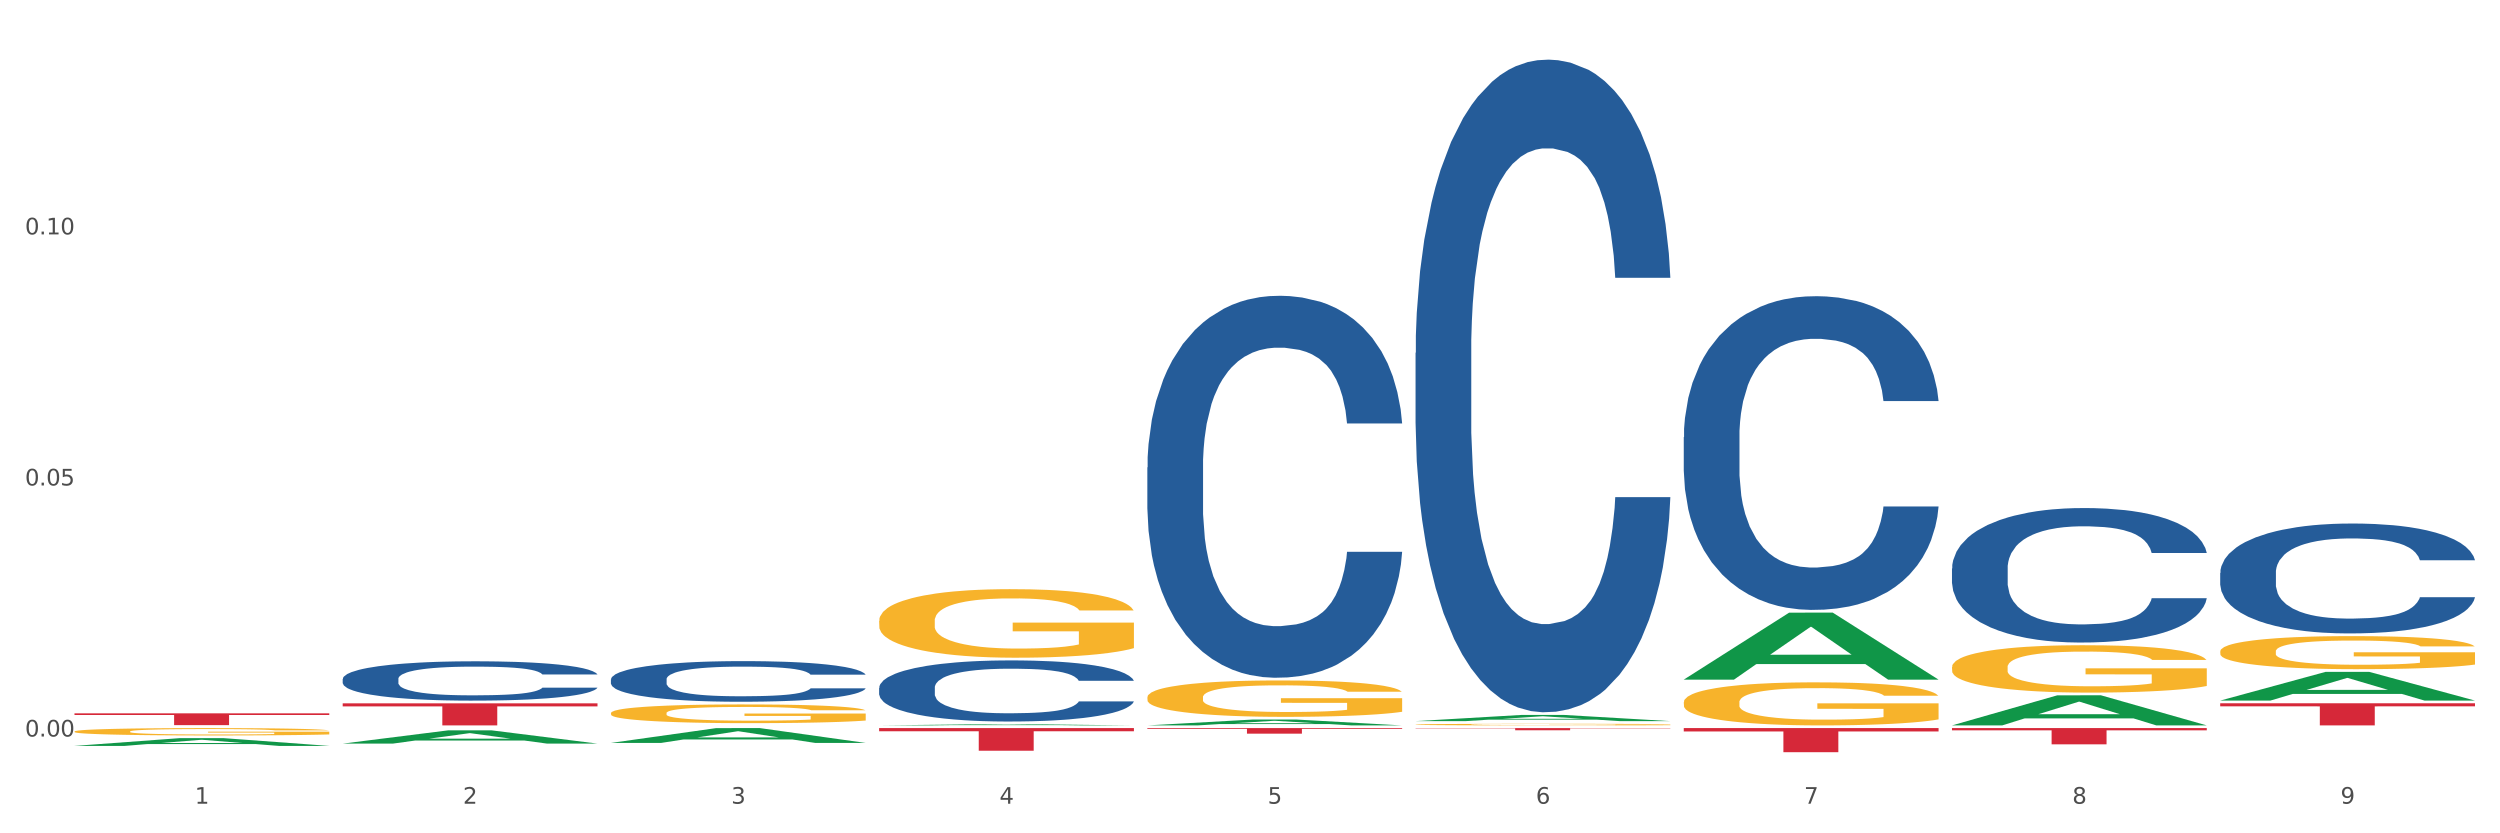
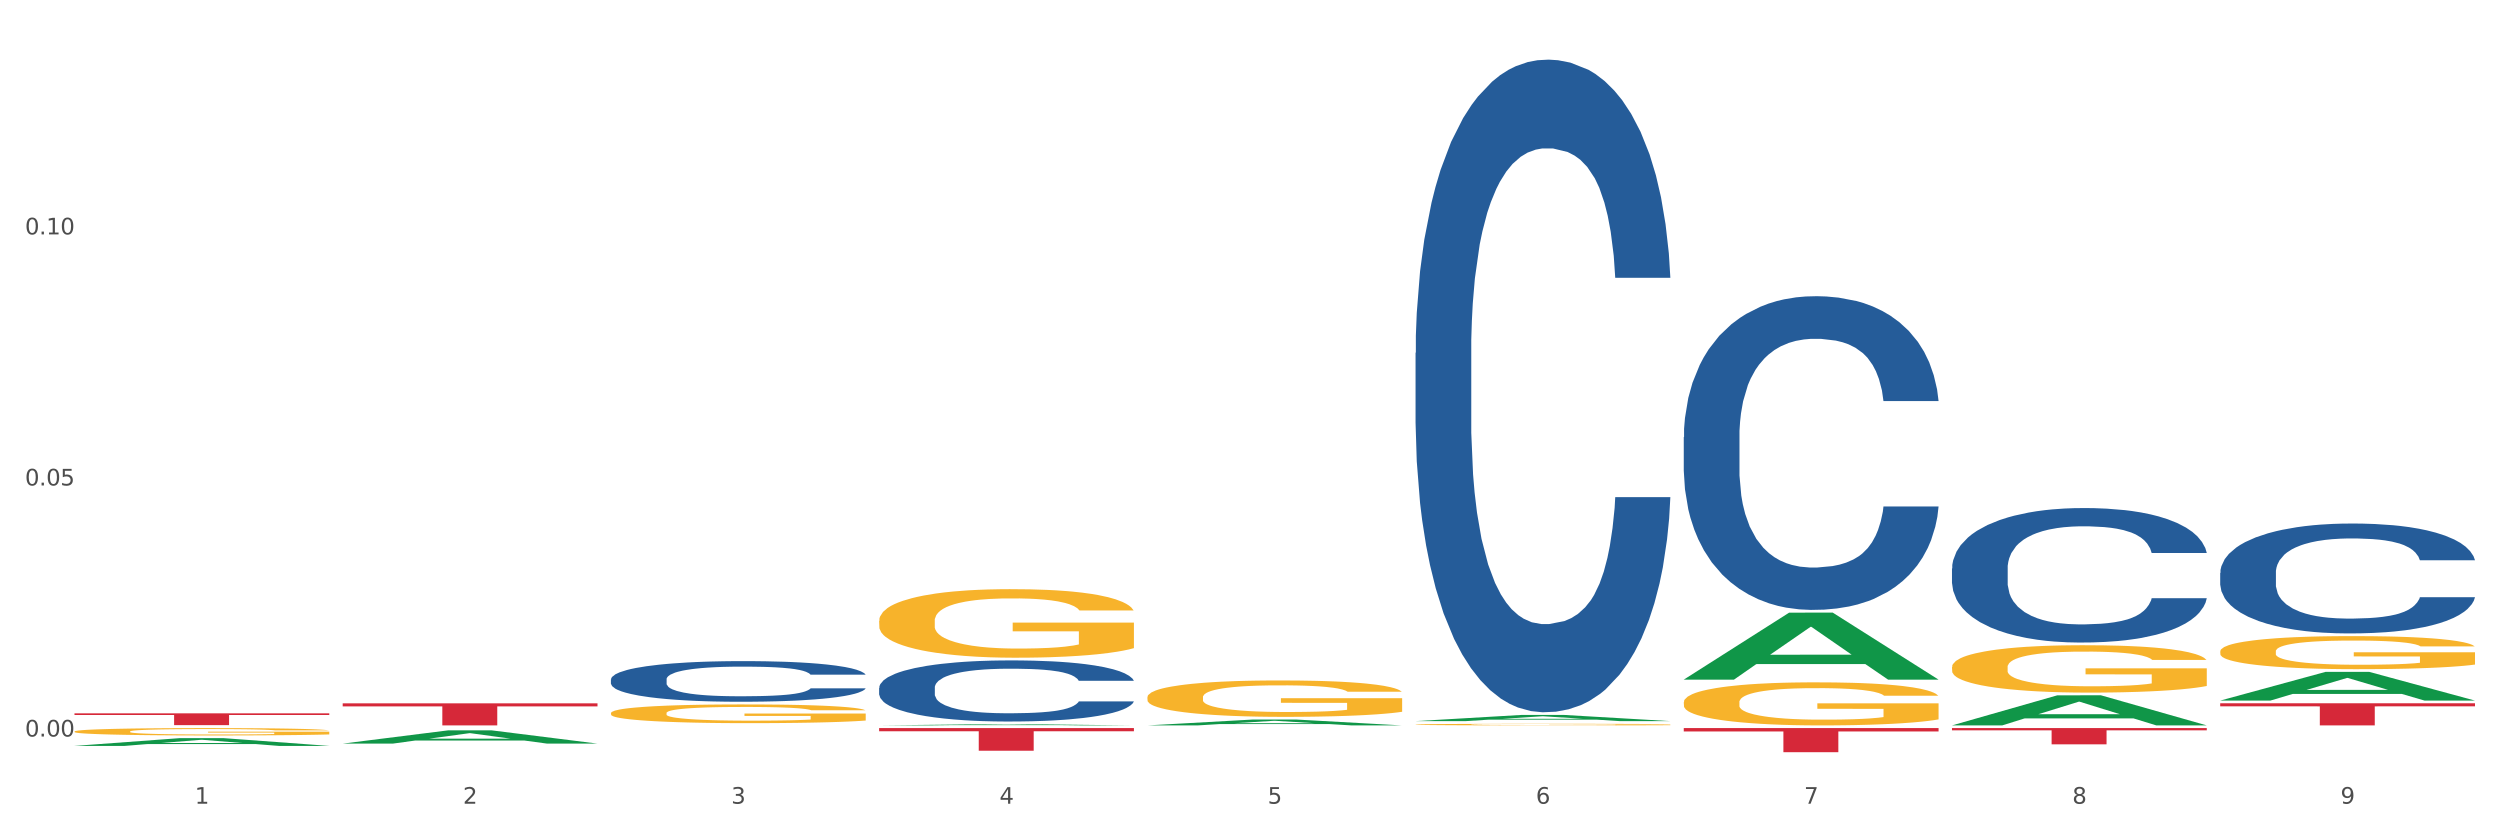
<svg xmlns="http://www.w3.org/2000/svg" xmlns:xlink="http://www.w3.org/1999/xlink" width="1080pt" height="360pt" viewBox="0 0 1080 360" version="1.1">
  <rect x="0" y="0" width="1080" height="360" fill="#333333" stroke="none" />
  <defs>
    <style type="text/css">*{stroke-linejoin: round; stroke-linecap: butt}</style>
  </defs>
  <g id="figure_1">
    <g id="patch_1">
      <path d="M 0 360  L 1080 360  L 1080 0  L 0 0  z " style="fill: #ffffff; stroke: #ffffff; stroke-linejoin: miter" />
    </g>
    <g id="axes_1">
      <g id="matplotlib.axis_1">
        <g id="xtick_1">
          <g id="text_1">
            <g style="fill: #4d4d4d" transform="translate(84.159 347.204) scale(0.096 -0.096)">
              <defs>
                <path id="DejaVuSans-31" d="M 794 531  L 1825 531  L 1825 4091  L 703 3866  L 703 4441  L 1819 4666  L 2450 4666  L 2450 531  L 3481 531  L 3481 0  L 794 0  L 794 531  z " transform="scale(0.016)" />
              </defs>
              <use xlink:href="#DejaVuSans-31" />
            </g>
          </g>
        </g>
        <g id="xtick_2">
          <g id="text_2">
            <g style="fill: #4d4d4d" transform="translate(200.027 347.204) scale(0.096 -0.096)">
              <defs>
                <path id="DejaVuSans-32" d="M 1228 531  L 3431 531  L 3431 0  L 469 0  L 469 531  Q 828 903 1448 1529  Q 2069 2156 2228 2338  Q 2531 2678 2651 2914  Q 2772 3150 2772 3378  Q 2772 3750 2511 3984  Q 2250 4219 1831 4219  Q 1534 4219 1204 4116  Q 875 4013 500 3803  L 500 4441  Q 881 4594 1212 4672  Q 1544 4750 1819 4750  Q 2544 4750 2975 4387  Q 3406 4025 3406 3419  Q 3406 3131 3298 2873  Q 3191 2616 2906 2266  Q 2828 2175 2409 1742  Q 1991 1309 1228 531  z " transform="scale(0.016)" />
              </defs>
              <use xlink:href="#DejaVuSans-32" />
            </g>
          </g>
        </g>
        <g id="xtick_3">
          <g id="text_3">
            <g style="fill: #4d4d4d" transform="translate(315.896 347.204) scale(0.096 -0.096)">
              <defs>
                <path id="DejaVuSans-33" d="M 2597 2516  Q 3050 2419 3304 2112  Q 3559 1806 3559 1356  Q 3559 666 3084 287  Q 2609 -91 1734 -91  Q 1441 -91 1130 -33  Q 819 25 488 141  L 488 750  Q 750 597 1062 519  Q 1375 441 1716 441  Q 2309 441 2620 675  Q 2931 909 2931 1356  Q 2931 1769 2642 2001  Q 2353 2234 1838 2234  L 1294 2234  L 1294 2753  L 1863 2753  Q 2328 2753 2575 2939  Q 2822 3125 2822 3475  Q 2822 3834 2567 4026  Q 2313 4219 1838 4219  Q 1578 4219 1281 4162  Q 984 4106 628 3988  L 628 4550  Q 988 4650 1302 4700  Q 1616 4750 1894 4750  Q 2613 4750 3031 4423  Q 3450 4097 3450 3541  Q 3450 3153 3228 2886  Q 3006 2619 2597 2516  z " transform="scale(0.016)" />
              </defs>
              <use xlink:href="#DejaVuSans-33" />
            </g>
          </g>
        </g>
        <g id="xtick_4">
          <g id="text_4">
            <g style="fill: #4d4d4d" transform="translate(431.765 347.204) scale(0.096 -0.096)">
              <defs>
                <path id="DejaVuSans-34" d="M 2419 4116  L 825 1625  L 2419 1625  L 2419 4116  z M 2253 4666  L 3047 4666  L 3047 1625  L 3713 1625  L 3713 1100  L 3047 1100  L 3047 0  L 2419 0  L 2419 1100  L 313 1100  L 313 1709  L 2253 4666  z " transform="scale(0.016)" />
              </defs>
              <use xlink:href="#DejaVuSans-34" />
            </g>
          </g>
        </g>
        <g id="xtick_5">
          <g id="text_5">
            <g style="fill: #4d4d4d" transform="translate(547.634 347.204) scale(0.096 -0.096)">
              <defs>
                <path id="DejaVuSans-35" d="M 691 4666  L 3169 4666  L 3169 4134  L 1269 4134  L 1269 2991  Q 1406 3038 1543 3061  Q 1681 3084 1819 3084  Q 2600 3084 3056 2656  Q 3513 2228 3513 1497  Q 3513 744 3044 326  Q 2575 -91 1722 -91  Q 1428 -91 1123 -41  Q 819 9 494 109  L 494 744  Q 775 591 1075 516  Q 1375 441 1709 441  Q 2250 441 2565 725  Q 2881 1009 2881 1497  Q 2881 1984 2565 2268  Q 2250 2553 1709 2553  Q 1456 2553 1204 2497  Q 953 2441 691 2322  L 691 4666  z " transform="scale(0.016)" />
              </defs>
              <use xlink:href="#DejaVuSans-35" />
            </g>
          </g>
        </g>
        <g id="xtick_6">
          <g id="text_6">
            <g style="fill: #4d4d4d" transform="translate(663.502 347.204) scale(0.096 -0.096)">
              <defs>
                <path id="DejaVuSans-36" d="M 2113 2584  Q 1688 2584 1439 2293  Q 1191 2003 1191 1497  Q 1191 994 1439 701  Q 1688 409 2113 409  Q 2538 409 2786 701  Q 3034 994 3034 1497  Q 3034 2003 2786 2293  Q 2538 2584 2113 2584  z M 3366 4563  L 3366 3988  Q 3128 4100 2886 4159  Q 2644 4219 2406 4219  Q 1781 4219 1451 3797  Q 1122 3375 1075 2522  Q 1259 2794 1537 2939  Q 1816 3084 2150 3084  Q 2853 3084 3261 2657  Q 3669 2231 3669 1497  Q 3669 778 3244 343  Q 2819 -91 2113 -91  Q 1303 -91 875 529  Q 447 1150 447 2328  Q 447 3434 972 4092  Q 1497 4750 2381 4750  Q 2619 4750 2861 4703  Q 3103 4656 3366 4563  z " transform="scale(0.016)" />
              </defs>
              <use xlink:href="#DejaVuSans-36" />
            </g>
          </g>
        </g>
        <g id="xtick_7">
          <g id="text_7">
            <g style="fill: #4d4d4d" transform="translate(779.371 347.204) scale(0.096 -0.096)">
              <defs>
                <path id="DejaVuSans-37" d="M 525 4666  L 3525 4666  L 3525 4397  L 1831 0  L 1172 0  L 2766 4134  L 525 4134  L 525 4666  z " transform="scale(0.016)" />
              </defs>
              <use xlink:href="#DejaVuSans-37" />
            </g>
          </g>
        </g>
        <g id="xtick_8">
          <g id="text_8">
            <g style="fill: #4d4d4d" transform="translate(895.24 347.204) scale(0.096 -0.096)">
              <defs>
                <path id="DejaVuSans-38" d="M 2034 2216  Q 1584 2216 1326 1975  Q 1069 1734 1069 1313  Q 1069 891 1326 650  Q 1584 409 2034 409  Q 2484 409 2743 651  Q 3003 894 3003 1313  Q 3003 1734 2745 1975  Q 2488 2216 2034 2216  z M 1403 2484  Q 997 2584 770 2862  Q 544 3141 544 3541  Q 544 4100 942 4425  Q 1341 4750 2034 4750  Q 2731 4750 3128 4425  Q 3525 4100 3525 3541  Q 3525 3141 3298 2862  Q 3072 2584 2669 2484  Q 3125 2378 3379 2068  Q 3634 1759 3634 1313  Q 3634 634 3220 271  Q 2806 -91 2034 -91  Q 1263 -91 848 271  Q 434 634 434 1313  Q 434 1759 690 2068  Q 947 2378 1403 2484  z M 1172 3481  Q 1172 3119 1398 2916  Q 1625 2713 2034 2713  Q 2441 2713 2670 2916  Q 2900 3119 2900 3481  Q 2900 3844 2670 4047  Q 2441 4250 2034 4250  Q 1625 4250 1398 4047  Q 1172 3844 1172 3481  z " transform="scale(0.016)" />
              </defs>
              <use xlink:href="#DejaVuSans-38" />
            </g>
          </g>
        </g>
        <g id="xtick_9">
          <g id="text_9">
            <g style="fill: #4d4d4d" transform="translate(1011.108 347.204) scale(0.096 -0.096)">
              <defs>
                <path id="DejaVuSans-39" d="M 703 97  L 703 672  Q 941 559 1184 500  Q 1428 441 1663 441  Q 2288 441 2617 861  Q 2947 1281 2994 2138  Q 2813 1869 2534 1725  Q 2256 1581 1919 1581  Q 1219 1581 811 2004  Q 403 2428 403 3163  Q 403 3881 828 4315  Q 1253 4750 1959 4750  Q 2769 4750 3195 4129  Q 3622 3509 3622 2328  Q 3622 1225 3098 567  Q 2575 -91 1691 -91  Q 1453 -91 1209 -44  Q 966 3 703 97  z M 1959 2075  Q 2384 2075 2632 2365  Q 2881 2656 2881 3163  Q 2881 3666 2632 3958  Q 2384 4250 1959 4250  Q 1534 4250 1286 3958  Q 1038 3666 1038 3163  Q 1038 2656 1286 2365  Q 1534 2075 1959 2075  z " transform="scale(0.016)" />
              </defs>
              <use xlink:href="#DejaVuSans-39" />
            </g>
          </g>
        </g>
        <g id="xtick_10" />
        <g id="xtick_11" />
        <g id="xtick_12" />
        <g id="xtick_13" />
        <g id="xtick_14" />
        <g id="xtick_15" />
        <g id="xtick_16" />
        <g id="xtick_17" />
      </g>
      <g id="matplotlib.axis_2">
        <g id="ytick_1">
          <g id="text_10">
            <g style="fill: #4d4d4d" transform="translate(10.8 318.182) scale(0.096 -0.096)">
              <defs>
                <path id="DejaVuSans-30" d="M 2034 4250  Q 1547 4250 1301 3770  Q 1056 3291 1056 2328  Q 1056 1369 1301 889  Q 1547 409 2034 409  Q 2525 409 2770 889  Q 3016 1369 3016 2328  Q 3016 3291 2770 3770  Q 2525 4250 2034 4250  z M 2034 4750  Q 2819 4750 3233 4129  Q 3647 3509 3647 2328  Q 3647 1150 3233 529  Q 2819 -91 2034 -91  Q 1250 -91 836 529  Q 422 1150 422 2328  Q 422 3509 836 4129  Q 1250 4750 2034 4750  z " transform="scale(0.016)" />
                <path id="DejaVuSans-2e" d="M 684 794  L 1344 794  L 1344 0  L 684 0  L 684 794  z " transform="scale(0.016)" />
              </defs>
              <use xlink:href="#DejaVuSans-30" />
              <use xlink:href="#DejaVuSans-2e" transform="translate(63.623 0)" />
              <use xlink:href="#DejaVuSans-30" transform="translate(95.41 0)" />
              <use xlink:href="#DejaVuSans-30" transform="translate(159.033 0)" />
            </g>
          </g>
        </g>
        <g id="ytick_2">
          <g id="text_11">
            <g style="fill: #4d4d4d" transform="translate(10.8 209.724) scale(0.096 -0.096)">
              <use xlink:href="#DejaVuSans-30" />
              <use xlink:href="#DejaVuSans-2e" transform="translate(63.623 0)" />
              <use xlink:href="#DejaVuSans-30" transform="translate(95.41 0)" />
              <use xlink:href="#DejaVuSans-35" transform="translate(159.033 0)" />
            </g>
          </g>
        </g>
        <g id="ytick_3">
          <g id="text_12">
            <g style="fill: #4d4d4d" transform="translate(10.8 101.265) scale(0.096 -0.096)">
              <use xlink:href="#DejaVuSans-30" />
              <use xlink:href="#DejaVuSans-2e" transform="translate(63.623 0)" />
              <use xlink:href="#DejaVuSans-31" transform="translate(95.41 0)" />
              <use xlink:href="#DejaVuSans-30" transform="translate(159.033 0)" />
            </g>
          </g>
        </g>
        <g id="ytick_4" />
        <g id="ytick_5" />
        <g id="ytick_6" />
      </g>
      <g id="PolyCollection_1">
        <path d="M 32.175 322.223  L 32.288 322.22  L 77.68 318.875  L 96.518 318.872  L 142.25 322.229  L 120.462 322.229  L 110.589 321.448  L 63.722 321.448  L 63.382 321.46  L 53.85 322.229  L 32.175 322.229  L 32.175 322.223  L 69.623 320.981  L 104.689 320.978  L 87.326 319.588  L 87.099 319.582  L 86.872 319.591  L 69.51 320.978  L 69.623 320.981  L 32.175 322.223  z " clip-path="url(#pb583161b24)" style="fill: #109648" />
        <path d="M 148.044 321.228  L 148.157 321.223  L 193.549 315.517  L 212.387 315.512  L 258.119 321.239  L 236.331 321.239  L 226.458 319.905  L 179.591 319.905  L 179.251 319.927  L 169.718 321.239  L 148.044 321.239  L 148.044 321.228  L 185.492 319.109  L 220.557 319.104  L 203.195 316.733  L 202.968 316.722  L 202.741 316.738  L 185.379 319.104  L 185.492 319.109  L 148.044 321.228  z " clip-path="url(#pb583161b24)" style="fill: #109648" />
-         <path d="M 263.912 320.933  L 264.026 320.927  L 309.418 314.541  L 328.255 314.535  L 373.988 320.945  L 352.2 320.945  L 342.327 319.452  L 295.46 319.452  L 295.119 319.476  L 285.587 320.945  L 263.912 320.945  L 263.912 320.933  L 301.361 318.561  L 336.426 318.555  L 319.064 315.901  L 318.837 315.889  L 318.61 315.907  L 301.247 318.555  L 301.361 318.561  L 263.912 320.933  z " clip-path="url(#pb583161b24)" style="fill: #109648" />
        <path d="M 379.781 313.379  L 379.895 313.378  L 425.286 312.854  L 444.124 312.854  L 489.856 313.38  L 468.068 313.38  L 458.196 313.257  L 411.328 313.257  L 410.988 313.259  L 401.456 313.38  L 379.781 313.38  L 379.781 313.379  L 417.229 313.184  L 452.295 313.184  L 434.932 312.966  L 434.705 312.965  L 434.478 312.966  L 417.116 313.184  L 417.229 313.184  L 379.781 313.379  z " clip-path="url(#pb583161b24)" style="fill: #109648" />
        <path d="M 495.65 313.375  L 495.763 313.373  L 541.155 310.842  L 559.993 310.839  L 605.725 313.38  L 583.937 313.38  L 574.064 312.788  L 527.197 312.788  L 526.857 312.798  L 517.324 313.38  L 495.65 313.38  L 495.65 313.375  L 533.098 312.435  L 568.163 312.433  L 550.801 311.381  L 550.574 311.376  L 550.347 311.383  L 532.985 312.433  L 533.098 312.435  L 495.65 313.375  z " clip-path="url(#pb583161b24)" style="fill: #109648" />
        <path d="M 843.256 313.355  L 843.369 313.343  L 888.761 300.376  L 907.599 300.363  L 953.331 313.38  L 931.543 313.38  L 921.67 310.349  L 874.803 310.349  L 874.463 310.398  L 864.931 313.38  L 843.256 313.38  L 843.256 313.355  L 880.704 308.54  L 915.77 308.528  L 898.407 303.138  L 898.18 303.113  L 897.953 303.15  L 880.591 308.528  L 880.704 308.54  L 843.256 313.355  z " clip-path="url(#pb583161b24)" style="fill: #109648" />
        <path d="M 727.387 293.559  L 727.501 293.532  L 772.893 264.668  L 791.73 264.64  L 837.463 293.614  L 815.674 293.614  L 805.802 286.867  L 758.935 286.867  L 758.594 286.976  L 749.062 293.614  L 727.387 293.614  L 727.387 293.559  L 764.836 282.84  L 799.901 282.813  L 782.538 270.816  L 782.311 270.761  L 782.084 270.843  L 764.722 282.813  L 764.836 282.84  L 727.387 293.559  z " clip-path="url(#pb583161b24)" style="fill: #109648" />
        <path d="M 959.125 303.813  L 1069.2 303.813  L 1069.2 305.142  L 1025.9 305.151  L 1025.9 313.38  L 1002.164 313.38  L 1002.164 305.151  L 959.125 305.142  L 959.125 303.821  L 959.125 303.813  z " clip-path="url(#pb583161b24)" style="fill: #d62839" />
-         <path d="M 611.519 314.535  L 721.594 314.535  L 721.594 314.666  L 678.294 314.667  L 678.294 315.477  L 654.557 315.477  L 654.557 314.667  L 611.519 314.666  L 611.519 314.536  L 611.519 314.535  z " clip-path="url(#pb583161b24)" style="fill: #d62839" />
        <path d="M 727.387 314.535  L 837.463 314.535  L 837.463 315.982  L 794.163 315.992  L 794.163 324.95  L 770.426 324.95  L 770.426 315.992  L 727.387 315.982  L 727.387 314.545  L 727.387 314.535  z " clip-path="url(#pb583161b24)" style="fill: #d62839" />
        <path d="M 843.256 314.535  L 953.331 314.535  L 953.331 315.51  L 910.032 315.517  L 910.032 321.554  L 886.295 321.554  L 886.295 315.517  L 843.256 315.51  L 843.256 314.541  L 843.256 314.535  z " clip-path="url(#pb583161b24)" style="fill: #d62839" />
-         <path d="M 495.65 314.535  L 605.725 314.535  L 605.725 314.872  L 562.425 314.874  L 562.425 316.958  L 538.689 316.958  L 538.689 314.874  L 495.65 314.872  L 495.65 314.537  L 495.65 314.535  z " clip-path="url(#pb583161b24)" style="fill: #d62839" />
        <path d="M 959.125 302.634  L 959.238 302.622  L 1004.63 290.251  L 1023.468 290.239  L 1069.2 302.657  L 1047.412 302.657  L 1037.539 299.766  L 990.672 299.766  L 990.332 299.812  L 980.799 302.657  L 959.125 302.657  L 959.125 302.634  L 996.573 298.04  L 1031.638 298.028  L 1014.276 292.886  L 1014.049 292.863  L 1013.822 292.898  L 996.46 298.028  L 996.573 298.04  L 959.125 302.634  z " clip-path="url(#pb583161b24)" style="fill: #109648" />
        <path d="M 611.519 311.522  L 611.632 311.52  L 657.024 308.865  L 675.862 308.863  L 721.594 311.527  L 699.806 311.527  L 689.933 310.907  L 643.066 310.907  L 642.725 310.917  L 633.193 311.527  L 611.519 311.527  L 611.519 311.522  L 648.967 310.536  L 684.032 310.534  L 666.67 309.43  L 666.443 309.425  L 666.216 309.433  L 648.853 310.534  L 648.967 310.536  L 611.519 311.522  z " clip-path="url(#pb583161b24)" style="fill: #109648" />
        <path d="M 379.781 314.535  L 489.856 314.535  L 489.856 315.893  L 446.557 315.902  L 446.557 324.307  L 422.82 324.307  L 422.82 315.902  L 379.781 315.893  L 379.781 314.544  L 379.781 314.535  z " clip-path="url(#pb583161b24)" style="fill: #d62839" />
        <path d="M 148.044 303.831  L 258.119 303.831  L 258.119 305.158  L 214.819 305.167  L 214.819 313.38  L 191.083 313.38  L 191.083 305.167  L 148.044 305.158  L 148.044 303.84  L 148.044 303.831  z " clip-path="url(#pb583161b24)" style="fill: #d62839" />
        <path d="M 32.175 308.159  L 142.25 308.159  L 142.25 308.866  L 98.951 308.871  L 98.951 313.252  L 75.214 313.252  L 75.214 308.871  L 32.175 308.866  L 32.175 308.164  L 32.175 308.159  z " clip-path="url(#pb583161b24)" style="fill: #d62839" />
        <path d="M 379.781 268.205  L 379.911 268.178  L 379.911 267.204  L 380.171 266.366  L 381.471 264.337  L 383.42 262.66  L 384.85 261.767  L 386.279 261.037  L 387.969 260.306  L 390.048 259.549  L 393.817 258.44  L 396.156 257.872  L 399.015 257.277  L 404.213 256.411  L 407.982 255.924  L 411.881 255.519  L 418.249 255.032  L 422.408 254.815  L 426.826 254.653  L 432.155 254.545  L 436.183 254.518  L 445.021 254.599  L 452.558 254.843  L 456.197 255.032  L 460.876 255.356  L 463.345 255.573  L 467.374 256.006  L 471.532 256.574  L 474.391 257.061  L 478.68 257.98  L 481.929 258.9  L 484.918 260.036  L 486.477 260.82  L 487.647 261.551  L 488.687 262.389  L 489.726 263.715  L 466.334 263.715  L 465.424 262.768  L 463.995 261.875  L 461.915 261.01  L 460.096 260.469  L 456.977 259.793  L 454.118 259.36  L 451.129 259.035  L 447.49 258.765  L 444.631 258.629  L 440.602 258.521  L 432.674 258.548  L 427.346 258.765  L 423.707 259.035  L 421.368 259.279  L 419.289 259.549  L 416.949 259.928  L 414.22 260.496  L 412.271 261.01  L 410.322 261.659  L 408.762 262.308  L 407.332 263.065  L 406.163 263.877  L 405.253 264.716  L 404.473 265.743  L 403.824 267.447  L 403.824 271.153  L 404.083 271.992  L 404.733 273.101  L 405.513 273.939  L 406.813 274.94  L 407.982 275.616  L 410.192 276.59  L 412.661 277.402  L 414.61 277.916  L 416.56 278.348  L 419.938 278.943  L 423.707 279.43  L 426.956 279.728  L 431.375 279.998  L 434.364 280.107  L 436.963 280.161  L 443.331 280.161  L 447.88 280.08  L 452.948 279.89  L 456.847 279.647  L 460.096 279.349  L 463.735 278.862  L 466.074 278.402  L 466.074 272.749  L 437.483 272.722  L 437.483 268.962  L 489.856 268.962  L 489.856 279.998  L 487.647 280.566  L 485.178 281.08  L 482.579 281.54  L 478.68 282.108  L 474.001 282.649  L 469.843 283.028  L 465.424 283.352  L 460.226 283.65  L 453.468 283.921  L 449.309 284.029  L 444.111 284.11  L 438.003 284.137  L 432.674 284.083  L 427.476 283.948  L 422.018 283.704  L 416.69 283.352  L 412.661 283.001  L 408.632 282.568  L 404.343 282  L 400.964 281.459  L 398.365 280.972  L 395.506 280.35  L 392.387 279.539  L 390.048 278.808  L 387.969 278.051  L 385.759 277.077  L 384.2 276.239  L 382.64 275.184  L 381.731 274.399  L 380.691 273.182  L 379.911 271.478  L 379.781 268.205  z " clip-path="url(#pb583161b24)" style="fill: #f7b32b" />
        <path d="M 495.65 301.221  L 495.78 301.207  L 495.78 300.689  L 496.04 300.244  L 497.339 299.166  L 499.289 298.275  L 500.718 297.801  L 502.148 297.413  L 503.837 297.025  L 505.917 296.623  L 509.685 296.034  L 512.025 295.732  L 514.884 295.416  L 520.082 294.956  L 523.851 294.698  L 527.75 294.482  L 534.118 294.223  L 538.276 294.108  L 542.695 294.022  L 548.023 293.965  L 552.052 293.95  L 560.889 293.993  L 568.427 294.123  L 572.066 294.223  L 576.744 294.396  L 579.214 294.511  L 583.242 294.741  L 587.401 295.042  L 590.26 295.301  L 594.549 295.79  L 597.798 296.278  L 600.787 296.882  L 602.346 297.298  L 603.516 297.686  L 604.556 298.132  L 605.595 298.836  L 582.203 298.836  L 581.293 298.333  L 579.863 297.859  L 577.784 297.399  L 575.965 297.112  L 572.846 296.752  L 569.986 296.522  L 566.997 296.35  L 563.359 296.206  L 560.499 296.134  L 556.471 296.077  L 548.543 296.091  L 543.215 296.206  L 539.576 296.35  L 537.237 296.479  L 535.157 296.623  L 532.818 296.824  L 530.089 297.126  L 528.14 297.399  L 526.19 297.744  L 524.631 298.089  L 523.201 298.491  L 522.032 298.922  L 521.122 299.367  L 520.342 299.913  L 519.692 300.819  L 519.692 302.787  L 519.952 303.233  L 520.602 303.822  L 521.382 304.267  L 522.681 304.799  L 523.851 305.158  L 526.06 305.675  L 528.529 306.107  L 530.479 306.38  L 532.428 306.609  L 535.807 306.926  L 539.576 307.184  L 542.825 307.342  L 547.244 307.486  L 550.233 307.543  L 552.832 307.572  L 559.2 307.572  L 563.748 307.529  L 568.817 307.428  L 572.716 307.299  L 575.965 307.141  L 579.603 306.882  L 581.943 306.638  L 581.943 303.635  L 553.352 303.621  L 553.352 301.623  L 605.725 301.623  L 605.725 307.486  L 603.516 307.788  L 601.047 308.061  L 598.447 308.305  L 594.549 308.607  L 589.87 308.894  L 585.711 309.095  L 581.293 309.268  L 576.094 309.426  L 569.337 309.569  L 565.178 309.627  L 559.98 309.67  L 553.871 309.684  L 548.543 309.656  L 543.345 309.584  L 537.887 309.454  L 532.558 309.268  L 528.529 309.081  L 524.501 308.851  L 520.212 308.549  L 516.833 308.262  L 514.234 308.003  L 511.375 307.673  L 508.256 307.242  L 505.917 306.854  L 503.837 306.451  L 501.628 305.934  L 500.068 305.489  L 498.509 304.928  L 497.599 304.512  L 496.56 303.865  L 495.78 302.96  L 495.65 301.221  z " clip-path="url(#pb583161b24)" style="fill: #f7b32b" />
        <path d="M 611.519 313.005  L 611.649 313.004  L 611.649 312.981  L 611.908 312.961  L 613.208 312.913  L 615.157 312.874  L 616.587 312.853  L 618.017 312.836  L 619.706 312.819  L 621.785 312.801  L 625.554 312.775  L 627.893 312.761  L 630.753 312.747  L 635.951 312.727  L 639.72 312.715  L 643.618 312.706  L 649.986 312.694  L 654.145 312.689  L 658.564 312.685  L 663.892 312.683  L 667.921 312.682  L 676.758 312.684  L 684.296 312.69  L 687.934 312.694  L 692.613 312.702  L 695.082 312.707  L 699.111 312.717  L 703.27 312.731  L 706.129 312.742  L 710.417 312.764  L 713.666 312.785  L 716.655 312.812  L 718.215 312.831  L 719.385 312.848  L 720.424 312.868  L 721.464 312.899  L 698.071 312.899  L 697.162 312.876  L 695.732 312.855  L 693.653 312.835  L 691.833 312.822  L 688.714 312.806  L 685.855 312.796  L 682.866 312.789  L 679.227 312.782  L 676.368 312.779  L 672.339 312.776  L 664.412 312.777  L 659.084 312.782  L 655.445 312.789  L 653.105 312.794  L 651.026 312.801  L 648.687 312.81  L 645.958 312.823  L 644.008 312.835  L 642.059 312.85  L 640.499 312.866  L 639.07 312.883  L 637.9 312.903  L 636.991 312.922  L 636.211 312.947  L 635.561 312.987  L 635.561 313.074  L 635.821 313.094  L 636.471 313.12  L 637.25 313.14  L 638.55 313.163  L 639.72 313.179  L 641.929 313.202  L 644.398 313.221  L 646.348 313.233  L 648.297 313.243  L 651.676 313.257  L 655.445 313.269  L 658.694 313.276  L 663.112 313.282  L 666.101 313.285  L 668.701 313.286  L 675.069 313.286  L 679.617 313.284  L 684.685 313.28  L 688.584 313.274  L 691.833 313.267  L 695.472 313.256  L 697.811 313.245  L 697.811 313.112  L 669.22 313.111  L 669.22 313.022  L 721.594 313.022  L 721.594 313.282  L 719.385 313.296  L 716.915 313.308  L 714.316 313.319  L 710.417 313.332  L 705.739 313.345  L 701.58 313.354  L 697.162 313.361  L 691.963 313.368  L 685.205 313.375  L 681.047 313.377  L 675.848 313.379  L 669.74 313.38  L 664.412 313.379  L 659.214 313.375  L 653.755 313.37  L 648.427 313.361  L 644.398 313.353  L 640.369 313.343  L 636.081 313.329  L 632.702 313.317  L 630.103 313.305  L 627.244 313.291  L 624.125 313.271  L 621.785 313.254  L 619.706 313.236  L 617.497 313.214  L 615.937 313.194  L 614.378 313.169  L 613.468 313.15  L 612.428 313.122  L 611.649 313.082  L 611.519 313.005  z " clip-path="url(#pb583161b24)" style="fill: #f7b32b" />
        <path d="M 727.387 303.369  L 727.517 303.352  L 727.517 302.74  L 727.777 302.213  L 729.077 300.938  L 731.026 299.885  L 732.456 299.324  L 733.885 298.865  L 735.575 298.406  L 737.654 297.93  L 741.423 297.233  L 743.762 296.876  L 746.621 296.502  L 751.82 295.958  L 755.588 295.652  L 759.487 295.398  L 765.855 295.092  L 770.014 294.956  L 774.432 294.854  L 779.761 294.786  L 783.789 294.769  L 792.627 294.82  L 800.164 294.973  L 803.803 295.092  L 808.482 295.296  L 810.951 295.432  L 814.98 295.703  L 819.138 296.06  L 821.997 296.366  L 826.286 296.944  L 829.535 297.522  L 832.524 298.236  L 834.084 298.729  L 835.253 299.188  L 836.293 299.715  L 837.333 300.547  L 813.94 300.547  L 813.03 299.953  L 811.601 299.392  L 809.521 298.848  L 807.702 298.508  L 804.583 298.083  L 801.724 297.811  L 798.735 297.607  L 795.096 297.437  L 792.237 297.352  L 788.208 297.284  L 780.281 297.301  L 774.952 297.437  L 771.313 297.607  L 768.974 297.76  L 766.895 297.93  L 764.556 298.168  L 761.826 298.525  L 759.877 298.848  L 757.928 299.256  L 756.368 299.664  L 754.939 300.14  L 753.769 300.649  L 752.859 301.176  L 752.08 301.822  L 751.43 302.893  L 751.43 305.221  L 751.69 305.748  L 752.339 306.445  L 753.119 306.972  L 754.419 307.601  L 755.588 308.026  L 757.798 308.638  L 760.267 309.148  L 762.216 309.471  L 764.166 309.743  L 767.545 310.116  L 771.313 310.422  L 774.562 310.609  L 778.981 310.779  L 781.97 310.847  L 784.569 310.881  L 790.937 310.881  L 795.486 310.83  L 800.554 310.711  L 804.453 310.558  L 807.702 310.371  L 811.341 310.065  L 813.68 309.777  L 813.68 306.224  L 785.089 306.207  L 785.089 303.845  L 837.463 303.845  L 837.463 310.779  L 835.253 311.136  L 832.784 311.459  L 830.185 311.748  L 826.286 312.105  L 821.608 312.445  L 817.449 312.683  L 813.03 312.887  L 807.832 313.074  L 801.074 313.244  L 796.915 313.312  L 791.717 313.363  L 785.609 313.38  L 780.281 313.346  L 775.082 313.261  L 769.624 313.108  L 764.296 312.887  L 760.267 312.666  L 756.238 312.394  L 751.95 312.037  L 748.571 311.697  L 745.971 311.391  L 743.112 311  L 739.993 310.49  L 737.654 310.031  L 735.575 309.556  L 733.365 308.944  L 731.806 308.417  L 730.246 307.754  L 729.337 307.261  L 728.297 306.496  L 727.517 305.425  L 727.387 303.369  z " clip-path="url(#pb583161b24)" style="fill: #f7b32b" />
        <path d="M 843.256 288.196  L 843.386 288.177  L 843.386 287.504  L 843.646 286.924  L 844.945 285.522  L 846.895 284.363  L 848.324 283.746  L 849.754 283.241  L 851.443 282.736  L 853.523 282.213  L 857.292 281.446  L 859.631 281.053  L 862.49 280.642  L 867.688 280.044  L 871.457 279.707  L 875.356 279.427  L 881.724 279.09  L 885.883 278.941  L 890.301 278.828  L 895.629 278.754  L 899.658 278.735  L 908.495 278.791  L 916.033 278.959  L 919.672 279.09  L 924.35 279.315  L 926.82 279.464  L 930.848 279.763  L 935.007 280.156  L 937.866 280.492  L 942.155 281.128  L 945.404 281.764  L 948.393 282.549  L 949.952 283.091  L 951.122 283.596  L 952.162 284.176  L 953.201 285.092  L 929.809 285.092  L 928.899 284.438  L 927.469 283.821  L 925.39 283.222  L 923.571 282.848  L 920.452 282.381  L 917.593 282.082  L 914.604 281.857  L 910.965 281.67  L 908.106 281.577  L 904.077 281.502  L 896.149 281.521  L 890.821 281.67  L 887.182 281.857  L 884.843 282.026  L 882.764 282.213  L 880.424 282.474  L 877.695 282.867  L 875.746 283.222  L 873.796 283.671  L 872.237 284.12  L 870.807 284.643  L 869.638 285.204  L 868.728 285.784  L 867.948 286.494  L 867.298 287.672  L 867.298 290.234  L 867.558 290.813  L 868.208 291.58  L 868.988 292.159  L 870.287 292.851  L 871.457 293.319  L 873.666 293.992  L 876.136 294.553  L 878.085 294.908  L 880.034 295.207  L 883.413 295.618  L 887.182 295.955  L 890.431 296.161  L 894.85 296.348  L 897.839 296.422  L 900.438 296.46  L 906.806 296.46  L 911.355 296.404  L 916.423 296.273  L 920.322 296.105  L 923.571 295.899  L 927.21 295.562  L 929.549 295.244  L 929.549 291.337  L 900.958 291.318  L 900.958 288.719  L 953.331 288.719  L 953.331 296.348  L 951.122 296.74  L 948.653 297.096  L 946.054 297.413  L 942.155 297.806  L 937.476 298.18  L 933.318 298.442  L 928.899 298.666  L 923.701 298.872  L 916.943 299.059  L 912.784 299.133  L 907.586 299.19  L 901.478 299.208  L 896.149 299.171  L 890.951 299.077  L 885.493 298.909  L 880.164 298.666  L 876.136 298.423  L 872.107 298.124  L 867.818 297.731  L 864.439 297.357  L 861.84 297.021  L 858.981 296.591  L 855.862 296.03  L 853.523 295.525  L 851.443 295.001  L 849.234 294.328  L 847.675 293.749  L 846.115 293.02  L 845.205 292.477  L 844.166 291.636  L 843.386 290.458  L 843.256 288.196  z " clip-path="url(#pb583161b24)" style="fill: #f7b32b" />
        <path d="M 959.125 281.4  L 959.255 281.386  L 959.255 280.917  L 959.515 280.512  L 960.814 279.534  L 962.764 278.725  L 964.193 278.294  L 965.623 277.942  L 967.312 277.59  L 969.391 277.224  L 973.16 276.689  L 975.5 276.415  L 978.359 276.128  L 983.557 275.711  L 987.326 275.476  L 991.225 275.28  L 997.593 275.046  L 1001.751 274.941  L 1006.17 274.863  L 1011.498 274.811  L 1015.527 274.798  L 1024.364 274.837  L 1031.902 274.954  L 1035.541 275.046  L 1040.219 275.202  L 1042.688 275.306  L 1046.717 275.515  L 1050.876 275.789  L 1053.735 276.024  L 1058.024 276.468  L 1061.273 276.911  L 1064.262 277.459  L 1065.821 277.838  L 1066.991 278.19  L 1068.03 278.594  L 1069.07 279.234  L 1045.677 279.234  L 1044.768 278.777  L 1043.338 278.346  L 1041.259 277.929  L 1039.439 277.668  L 1036.32 277.342  L 1033.461 277.133  L 1030.472 276.976  L 1026.833 276.846  L 1023.974 276.781  L 1019.946 276.729  L 1012.018 276.742  L 1006.69 276.846  L 1003.051 276.976  L 1000.712 277.094  L 998.632 277.224  L 996.293 277.407  L 993.564 277.681  L 991.614 277.929  L 989.665 278.242  L 988.106 278.555  L 986.676 278.921  L 985.506 279.312  L 984.597 279.716  L 983.817 280.212  L 983.167 281.034  L 983.167 282.822  L 983.427 283.226  L 984.077 283.761  L 984.857 284.166  L 986.156 284.648  L 987.326 284.974  L 989.535 285.444  L 992.004 285.836  L 993.954 286.083  L 995.903 286.292  L 999.282 286.579  L 1003.051 286.814  L 1006.3 286.958  L 1010.718 287.088  L 1013.708 287.14  L 1016.307 287.166  L 1022.675 287.166  L 1027.223 287.127  L 1032.292 287.036  L 1036.19 286.919  L 1039.439 286.775  L 1043.078 286.54  L 1045.418 286.318  L 1045.418 283.591  L 1016.827 283.578  L 1016.827 281.765  L 1069.2 281.765  L 1069.2 287.088  L 1066.991 287.362  L 1064.521 287.61  L 1061.922 287.832  L 1058.024 288.106  L 1053.345 288.367  L 1049.186 288.549  L 1044.768 288.706  L 1039.569 288.85  L 1032.811 288.98  L 1028.653 289.032  L 1023.454 289.071  L 1017.346 289.084  L 1012.018 289.058  L 1006.82 288.993  L 1001.361 288.876  L 996.033 288.706  L 992.004 288.536  L 987.976 288.328  L 983.687 288.054  L 980.308 287.793  L 977.709 287.558  L 974.85 287.258  L 971.731 286.866  L 969.391 286.514  L 967.312 286.149  L 965.103 285.679  L 963.543 285.275  L 961.984 284.766  L 961.074 284.387  L 960.034 283.8  L 959.255 282.978  L 959.125 281.4  z " clip-path="url(#pb583161b24)" style="fill: #f7b32b" />
-         <path d="M 148.044 293.314  L 148.174 293.299  L 148.174 292.864  L 148.564 292.274  L 149.995 291.187  L 151.817 290.365  L 154.94 289.402  L 156.631 288.998  L 158.843 288.548  L 163.397 287.818  L 168.602 287.197  L 172.245 286.856  L 174.977 286.639  L 181.092 286.25  L 184.605 286.08  L 188.249 285.94  L 191.371 285.847  L 196.576 285.738  L 200.739 285.691  L 205.553 285.676  L 209.587 285.691  L 214.922 285.754  L 222.728 285.94  L 225.721 286.049  L 229.754 286.235  L 233.918 286.483  L 237.301 286.732  L 241.204 287.089  L 245.238 287.555  L 249.141 288.144  L 251.874 288.688  L 254.086 289.262  L 256.037 289.961  L 257.468 290.722  L 258.119 291.358  L 234.308 291.358  L 233.658 290.784  L 232.357 290.163  L 231.056 289.744  L 229.624 289.402  L 227.412 289.014  L 225.461 288.766  L 222.208 288.471  L 219.215 288.284  L 216.743 288.176  L 213.751 288.082  L 207.375 287.989  L 202.821 287.989  L 199.959 288.02  L 196.446 288.098  L 193.453 288.207  L 189.94 288.393  L 187.208 288.595  L 184.475 288.859  L 182.914 289.045  L 180.572 289.387  L 179.011 289.666  L 176.929 290.147  L 175.758 290.489  L 173.676 291.374  L 172.765 292.026  L 172.375 292.476  L 172.115 292.973  L 172.115 295.395  L 172.895 296.482  L 173.546 296.947  L 174.587 297.475  L 176.538 298.158  L 179.401 298.826  L 182.393 299.307  L 184.866 299.602  L 187.208 299.82  L 189.55 299.99  L 192.412 300.146  L 194.754 300.239  L 198.267 300.332  L 202.431 300.379  L 205.684 300.379  L 212.319 300.301  L 215.312 300.223  L 218.174 300.115  L 221.297 299.944  L 223.769 299.758  L 225.201 299.618  L 227.543 299.323  L 229.364 299.012  L 230.925 298.655  L 231.966 298.345  L 233.137 297.879  L 234.048 297.351  L 234.308 297.072  L 258.119 297.072  L 257.599 297.631  L 256.688 298.174  L 254.866 298.904  L 253.435 299.323  L 251.223 299.835  L 248.881 300.27  L 245.628 300.751  L 242.636 301.108  L 239.513 301.419  L 236.13 301.698  L 230.015 302.086  L 227.803 302.195  L 223.119 302.381  L 219.476 302.49  L 214.141 302.599  L 208.676 302.661  L 202.951 302.676  L 197.877 302.645  L 192.282 302.552  L 188.769 302.459  L 184.866 302.319  L 180.312 302.102  L 176.018 301.838  L 171.984 301.527  L 168.211 301.17  L 164.698 300.767  L 160.144 300.099  L 156.761 299.447  L 154.289 298.842  L 152.598 298.329  L 150.906 297.677  L 149.995 297.227  L 148.564 296.14  L 148.044 295.131  L 148.044 293.314  z " clip-path="url(#pb583161b24)" style="fill: #255c99" />
        <path d="M 611.519 152.443  L 611.649 152.185  L 611.649 144.976  L 612.039 135.191  L 613.47 117.167  L 615.292 103.52  L 618.415 87.556  L 620.106 80.862  L 622.318 73.395  L 626.872 61.293  L 632.076 50.993  L 635.72 45.328  L 638.452 41.724  L 644.567 35.287  L 648.08 32.454  L 651.723 30.137  L 654.846 28.592  L 660.051 26.789  L 664.214 26.017  L 669.028 25.759  L 673.062 26.017  L 678.396 27.047  L 686.203 30.137  L 689.196 31.939  L 693.229 35.029  L 697.393 39.149  L 700.776 43.269  L 704.679 49.191  L 708.713 56.915  L 712.616 66.7  L 715.348 75.712  L 717.56 85.239  L 719.512 96.826  L 720.943 109.443  L 721.594 120  L 697.783 120  L 697.133 110.473  L 695.832 100.173  L 694.53 93.221  L 693.099 87.556  L 690.887 81.119  L 688.936 76.999  L 685.683 72.107  L 682.69 69.017  L 680.218 67.215  L 677.225 65.67  L 670.85 64.125  L 666.296 64.125  L 663.434 64.64  L 659.92 65.927  L 656.928 67.73  L 653.415 70.82  L 650.682 74.167  L 647.95 78.544  L 646.389 81.634  L 644.047 87.299  L 642.485 91.934  L 640.404 99.916  L 639.233 105.58  L 637.151 120.257  L 636.24 131.072  L 635.85 138.539  L 635.589 146.778  L 635.589 186.946  L 636.37 204.97  L 637.021 212.695  L 638.062 221.449  L 640.013 232.779  L 642.876 243.851  L 645.868 251.833  L 648.34 256.725  L 650.682 260.33  L 653.025 263.162  L 655.887 265.737  L 658.229 267.282  L 661.742 268.827  L 665.906 269.599  L 669.158 269.599  L 675.794 268.312  L 678.787 267.025  L 681.649 265.222  L 684.772 262.39  L 687.244 259.3  L 688.675 256.983  L 691.017 252.09  L 692.839 246.941  L 694.4 241.018  L 695.441 235.869  L 696.612 228.144  L 697.523 219.39  L 697.783 214.755  L 721.594 214.755  L 721.073 224.024  L 720.163 233.036  L 718.341 245.138  L 716.91 252.09  L 714.698 260.587  L 712.356 267.797  L 709.103 275.779  L 706.11 281.701  L 702.988 286.851  L 699.605 291.486  L 693.49 297.923  L 691.278 299.725  L 686.594 302.815  L 682.95 304.618  L 677.616 306.42  L 672.151 307.45  L 666.426 307.707  L 661.352 307.192  L 655.757 305.648  L 652.244 304.103  L 648.34 301.785  L 643.787 298.18  L 639.493 293.803  L 635.459 288.653  L 631.686 282.731  L 628.173 276.037  L 623.619 264.965  L 620.236 254.15  L 617.764 244.108  L 616.073 235.611  L 614.381 224.797  L 613.47 217.33  L 612.039 199.306  L 611.519 182.569  L 611.519 152.443  z " clip-path="url(#pb583161b24)" style="fill: #255c99" />
        <path d="M 959.125 247.495  L 959.255 247.451  L 959.255 246.237  L 959.645 244.589  L 961.076 241.554  L 962.898 239.256  L 966.021 236.567  L 967.712 235.44  L 969.924 234.182  L 974.478 232.144  L 979.683 230.41  L 983.326 229.456  L 986.058 228.848  L 992.173 227.764  L 995.686 227.287  L 999.33 226.897  L 1002.452 226.637  L 1007.657 226.333  L 1011.82 226.203  L 1016.635 226.16  L 1020.668 226.203  L 1026.003 226.377  L 1033.809 226.897  L 1036.802 227.201  L 1040.835 227.721  L 1044.999 228.415  L 1048.382 229.109  L 1052.285 230.106  L 1056.319 231.407  L 1060.222 233.055  L 1062.955 234.572  L 1065.167 236.177  L 1067.118 238.128  L 1068.549 240.253  L 1069.2 242.031  L 1045.389 242.031  L 1044.739 240.426  L 1043.438 238.692  L 1042.137 237.521  L 1040.705 236.567  L 1038.493 235.483  L 1036.542 234.789  L 1033.289 233.965  L 1030.296 233.445  L 1027.824 233.141  L 1024.832 232.881  L 1018.456 232.621  L 1013.902 232.621  L 1011.04 232.708  L 1007.527 232.925  L 1004.534 233.228  L 1001.021 233.749  L 998.289 234.312  L 995.556 235.049  L 993.995 235.57  L 991.653 236.524  L 990.092 237.304  L 988.01 238.649  L 986.839 239.603  L 984.757 242.074  L 983.846 243.895  L 983.456 245.153  L 983.196 246.541  L 983.196 253.305  L 983.976 256.341  L 984.627 257.642  L 985.668 259.116  L 987.619 261.024  L 990.482 262.888  L 993.474 264.233  L 995.947 265.057  L 998.289 265.664  L 1000.631 266.141  L 1003.493 266.574  L 1005.835 266.835  L 1009.348 267.095  L 1013.512 267.225  L 1016.765 267.225  L 1023.4 267.008  L 1026.393 266.791  L 1029.255 266.488  L 1032.378 266.011  L 1034.85 265.49  L 1036.282 265.1  L 1038.624 264.276  L 1040.445 263.409  L 1042.006 262.411  L 1043.047 261.544  L 1044.218 260.243  L 1045.129 258.769  L 1045.389 257.988  L 1069.2 257.988  L 1068.68 259.55  L 1067.769 261.067  L 1065.947 263.105  L 1064.516 264.276  L 1062.304 265.707  L 1059.962 266.921  L 1056.709 268.265  L 1053.717 269.263  L 1050.594 270.13  L 1047.211 270.911  L 1041.096 271.995  L 1038.884 272.298  L 1034.2 272.819  L 1030.557 273.122  L 1025.222 273.426  L 1019.757 273.599  L 1014.032 273.642  L 1008.958 273.556  L 1003.363 273.296  L 999.85 273.035  L 995.947 272.645  L 991.393 272.038  L 987.099 271.301  L 983.065 270.434  L 979.292 269.436  L 975.779 268.309  L 971.225 266.444  L 967.842 264.623  L 965.37 262.932  L 963.679 261.501  L 961.987 259.68  L 961.076 258.422  L 959.645 255.387  L 959.125 252.568  L 959.125 247.495  z " clip-path="url(#pb583161b24)" style="fill: #255c99" />
        <path d="M 843.256 245.582  L 843.386 245.529  L 843.386 244.043  L 843.776 242.027  L 845.208 238.312  L 847.029 235.5  L 850.152 232.21  L 851.843 230.83  L 854.055 229.291  L 858.609 226.797  L 863.814 224.675  L 867.457 223.507  L 870.189 222.764  L 876.305 221.438  L 879.818 220.854  L 883.461 220.376  L 886.584 220.058  L 891.788 219.687  L 895.952 219.527  L 900.766 219.474  L 904.799 219.527  L 910.134 219.74  L 917.941 220.376  L 920.933 220.748  L 924.967 221.385  L 929.13 222.234  L 932.513 223.083  L 936.417 224.303  L 940.45 225.895  L 944.354 227.912  L 947.086 229.769  L 949.298 231.732  L 951.249 234.12  L 952.681 236.72  L 953.331 238.896  L 929.521 238.896  L 928.87 236.932  L 927.569 234.81  L 926.268 233.377  L 924.837 232.21  L 922.625 230.883  L 920.673 230.034  L 917.42 229.026  L 914.428 228.389  L 911.955 228.018  L 908.963 227.699  L 902.587 227.381  L 898.033 227.381  L 895.171 227.487  L 891.658 227.752  L 888.665 228.124  L 885.152 228.761  L 882.42 229.45  L 879.688 230.352  L 878.126 230.989  L 875.784 232.157  L 874.223 233.112  L 872.141 234.757  L 870.97 235.924  L 868.888 238.949  L 867.977 241.178  L 867.587 242.716  L 867.327 244.415  L 867.327 252.693  L 868.108 256.407  L 868.758 257.999  L 869.799 259.803  L 871.751 262.138  L 874.613 264.42  L 877.606 266.065  L 880.078 267.073  L 882.42 267.816  L 884.762 268.4  L 887.624 268.93  L 889.966 269.249  L 893.479 269.567  L 897.643 269.726  L 900.896 269.726  L 907.532 269.461  L 910.524 269.196  L 913.387 268.824  L 916.509 268.24  L 918.982 267.604  L 920.413 267.126  L 922.755 266.118  L 924.576 265.057  L 926.138 263.836  L 927.179 262.775  L 928.35 261.183  L 929.26 259.379  L 929.521 258.424  L 953.331 258.424  L 952.811 260.334  L 951.9 262.191  L 950.078 264.685  L 948.647 266.118  L 946.435 267.869  L 944.093 269.355  L 940.84 271  L 937.848 272.22  L 934.725 273.282  L 931.342 274.237  L 925.227 275.563  L 923.015 275.935  L 918.331 276.572  L 914.688 276.943  L 909.353 277.314  L 903.888 277.527  L 898.164 277.58  L 893.089 277.474  L 887.494 277.155  L 883.981 276.837  L 880.078 276.359  L 875.524 275.616  L 871.23 274.714  L 867.197 273.653  L 863.423 272.433  L 859.91 271.053  L 855.356 268.771  L 851.974 266.542  L 849.501 264.473  L 847.81 262.722  L 846.118 260.493  L 845.208 258.954  L 843.776 255.24  L 843.256 251.791  L 843.256 245.582  z " clip-path="url(#pb583161b24)" style="fill: #255c99" />
        <path d="M 727.387 188.849  L 727.517 188.725  L 727.517 185.26  L 727.908 180.556  L 729.339 171.892  L 731.161 165.332  L 734.283 157.658  L 735.975 154.44  L 738.187 150.85  L 742.741 145.033  L 747.945 140.082  L 751.588 137.359  L 754.321 135.626  L 760.436 132.532  L 763.949 131.17  L 767.592 130.056  L 770.715 129.313  L 775.919 128.447  L 780.083 128.076  L 784.897 127.952  L 788.931 128.076  L 794.265 128.571  L 802.072 130.056  L 805.065 130.922  L 809.098 132.408  L 813.262 134.388  L 816.645 136.369  L 820.548 139.215  L 824.581 142.929  L 828.485 147.632  L 831.217 151.964  L 833.429 156.544  L 835.381 162.114  L 836.812 168.179  L 837.463 173.253  L 813.652 173.253  L 813.001 168.674  L 811.7 163.723  L 810.399 160.381  L 808.968 157.658  L 806.756 154.563  L 804.804 152.583  L 801.551 150.231  L 798.559 148.746  L 796.087 147.88  L 793.094 147.137  L 786.719 146.394  L 782.165 146.394  L 779.302 146.642  L 775.789 147.261  L 772.797 148.127  L 769.284 149.612  L 766.551 151.222  L 763.819 153.326  L 762.257 154.811  L 759.915 157.534  L 758.354 159.762  L 756.272 163.599  L 755.101 166.322  L 753.019 173.377  L 752.109 178.576  L 751.718 182.165  L 751.458 186.126  L 751.458 205.435  L 752.239 214.099  L 752.889 217.812  L 753.93 222.021  L 755.882 227.467  L 758.744 232.789  L 761.737 236.626  L 764.209 238.978  L 766.551 240.711  L 768.893 242.072  L 771.756 243.31  L 774.098 244.053  L 777.611 244.795  L 781.774 245.167  L 785.027 245.167  L 791.663 244.548  L 794.656 243.929  L 797.518 243.062  L 800.641 241.701  L 803.113 240.216  L 804.544 239.102  L 806.886 236.75  L 808.708 234.274  L 810.269 231.428  L 811.31 228.952  L 812.481 225.239  L 813.392 221.031  L 813.652 218.803  L 837.463 218.803  L 836.942 223.258  L 836.031 227.591  L 834.21 233.408  L 832.779 236.75  L 830.567 240.834  L 828.225 244.3  L 824.972 248.137  L 821.979 250.984  L 818.856 253.46  L 815.474 255.687  L 809.358 258.782  L 807.146 259.648  L 802.462 261.134  L 798.819 262  L 793.485 262.866  L 788.02 263.362  L 782.295 263.485  L 777.22 263.238  L 771.626 262.495  L 768.113 261.752  L 764.209 260.638  L 759.655 258.906  L 755.362 256.801  L 751.328 254.326  L 747.555 251.479  L 744.042 248.261  L 739.488 242.939  L 736.105 237.74  L 733.633 232.913  L 731.941 228.828  L 730.25 223.63  L 729.339 220.04  L 727.908 211.376  L 727.387 203.331  L 727.387 188.849  z " clip-path="url(#pb583161b24)" style="fill: #255c99" />
        <path d="M 379.781 297.157  L 379.911 297.133  L 379.911 296.458  L 380.302 295.541  L 381.733 293.853  L 383.554 292.575  L 386.677 291.08  L 388.369 290.453  L 390.58 289.753  L 395.134 288.62  L 400.339 287.655  L 403.982 287.125  L 406.714 286.787  L 412.83 286.184  L 416.343 285.919  L 419.986 285.702  L 423.109 285.557  L 428.313 285.388  L 432.477 285.316  L 437.291 285.292  L 441.324 285.316  L 446.659 285.413  L 454.466 285.702  L 457.458 285.871  L 461.492 286.16  L 465.655 286.546  L 469.038 286.932  L 472.942 287.487  L 476.975 288.21  L 480.879 289.126  L 483.611 289.97  L 485.823 290.863  L 487.775 291.948  L 489.206 293.13  L 489.856 294.118  L 466.046 294.118  L 465.395 293.226  L 464.094 292.261  L 462.793 291.61  L 461.362 291.08  L 459.15 290.477  L 457.198 290.091  L 453.945 289.633  L 450.953 289.343  L 448.481 289.175  L 445.488 289.03  L 439.113 288.885  L 434.559 288.885  L 431.696 288.933  L 428.183 289.054  L 425.19 289.223  L 421.677 289.512  L 418.945 289.826  L 416.213 290.236  L 414.651 290.525  L 412.309 291.056  L 410.748 291.49  L 408.666 292.237  L 407.495 292.768  L 405.413 294.142  L 404.503 295.155  L 404.112 295.855  L 403.852 296.626  L 403.852 300.388  L 404.633 302.076  L 405.283 302.8  L 406.324 303.62  L 408.276 304.681  L 411.138 305.718  L 414.131 306.465  L 416.603 306.924  L 418.945 307.261  L 421.287 307.527  L 424.15 307.768  L 426.492 307.912  L 430.005 308.057  L 434.168 308.129  L 437.421 308.129  L 444.057 308.009  L 447.049 307.888  L 449.912 307.719  L 453.035 307.454  L 455.507 307.165  L 456.938 306.948  L 459.28 306.49  L 461.102 306.007  L 462.663 305.453  L 463.704 304.97  L 464.875 304.247  L 465.786 303.427  L 466.046 302.993  L 489.856 302.993  L 489.336 303.861  L 488.425 304.705  L 486.604 305.838  L 485.172 306.49  L 482.96 307.285  L 480.618 307.961  L 477.366 308.708  L 474.373 309.263  L 471.25 309.745  L 467.867 310.179  L 461.752 310.782  L 459.54 310.951  L 454.856 311.24  L 451.213 311.409  L 445.878 311.578  L 440.414 311.674  L 434.689 311.699  L 429.614 311.65  L 424.019 311.506  L 420.506 311.361  L 416.603 311.144  L 412.049 310.806  L 407.755 310.396  L 403.722 309.914  L 399.949 309.359  L 396.436 308.732  L 391.882 307.695  L 388.499 306.683  L 386.027 305.742  L 384.335 304.946  L 382.644 303.933  L 381.733 303.234  L 380.302 301.546  L 379.781 299.978  L 379.781 297.157  z " clip-path="url(#pb583161b24)" style="fill: #255c99" />
-         <path d="M 495.65 201.92  L 495.78 201.769  L 495.78 197.549  L 496.17 191.823  L 497.602 181.273  L 499.423 173.286  L 502.546 163.942  L 504.237 160.024  L 506.449 155.653  L 511.003 148.57  L 516.208 142.542  L 519.851 139.226  L 522.583 137.117  L 528.698 133.349  L 532.212 131.691  L 535.855 130.335  L 538.977 129.431  L 544.182 128.376  L 548.345 127.924  L 553.16 127.773  L 557.193 127.924  L 562.528 128.526  L 570.335 130.335  L 573.327 131.39  L 577.361 133.198  L 581.524 135.61  L 584.907 138.021  L 588.81 141.487  L 592.844 146.008  L 596.747 151.735  L 599.48 157.01  L 601.692 162.586  L 603.643 169.368  L 605.075 176.752  L 605.725 182.931  L 581.915 182.931  L 581.264 177.355  L 579.963 171.327  L 578.662 167.258  L 577.23 163.942  L 575.019 160.175  L 573.067 157.763  L 569.814 154.9  L 566.821 153.091  L 564.349 152.036  L 561.357 151.132  L 554.981 150.228  L 550.427 150.228  L 547.565 150.529  L 544.052 151.283  L 541.059 152.338  L 537.546 154.146  L 534.814 156.105  L 532.081 158.667  L 530.52 160.476  L 528.178 163.791  L 526.617 166.504  L 524.535 171.176  L 523.364 174.492  L 521.282 183.082  L 520.371 189.411  L 519.981 193.782  L 519.721 198.604  L 519.721 222.114  L 520.501 232.664  L 521.152 237.185  L 522.193 242.309  L 524.145 248.94  L 527.007 255.42  L 530 260.092  L 532.472 262.956  L 534.814 265.065  L 537.156 266.723  L 540.018 268.23  L 542.36 269.135  L 545.873 270.039  L 550.037 270.491  L 553.29 270.491  L 559.925 269.737  L 562.918 268.984  L 565.781 267.929  L 568.903 266.271  L 571.375 264.463  L 572.807 263.106  L 575.149 260.243  L 576.97 257.229  L 578.532 253.763  L 579.573 250.748  L 580.744 246.227  L 581.654 241.103  L 581.915 238.391  L 605.725 238.391  L 605.205 243.816  L 604.294 249.091  L 602.472 256.174  L 601.041 260.243  L 598.829 265.216  L 596.487 269.436  L 593.234 274.108  L 590.242 277.574  L 587.119 280.588  L 583.736 283.301  L 577.621 287.068  L 575.409 288.123  L 570.725 289.932  L 567.082 290.987  L 561.747 292.042  L 556.282 292.645  L 550.557 292.795  L 545.483 292.494  L 539.888 291.59  L 536.375 290.685  L 532.472 289.329  L 527.918 287.219  L 523.624 284.657  L 519.591 281.643  L 515.817 278.177  L 512.304 274.259  L 507.75 267.778  L 504.367 261.449  L 501.895 255.571  L 500.204 250.598  L 498.512 244.268  L 497.602 239.898  L 496.17 229.348  L 495.65 219.552  L 495.65 201.92  z " clip-path="url(#pb583161b24)" style="fill: #255c99" />
        <path d="M 263.912 293.488  L 264.043 293.472  L 264.043 293.023  L 264.433 292.413  L 265.864 291.291  L 267.686 290.441  L 270.808 289.447  L 272.5 289.03  L 274.712 288.565  L 279.266 287.812  L 284.47 287.17  L 288.113 286.817  L 290.846 286.593  L 296.961 286.192  L 300.474 286.016  L 304.117 285.871  L 307.24 285.775  L 312.444 285.663  L 316.608 285.615  L 321.422 285.599  L 325.456 285.615  L 330.79 285.679  L 338.597 285.871  L 341.59 285.984  L 345.623 286.176  L 349.787 286.433  L 353.17 286.689  L 357.073 287.058  L 361.107 287.539  L 365.01 288.148  L 367.742 288.709  L 369.954 289.303  L 371.906 290.024  L 373.337 290.81  L 373.988 291.467  L 350.177 291.467  L 349.527 290.874  L 348.225 290.233  L 346.924 289.8  L 345.493 289.447  L 343.281 289.046  L 341.329 288.79  L 338.077 288.485  L 335.084 288.293  L 332.612 288.18  L 329.619 288.084  L 323.244 287.988  L 318.69 287.988  L 315.827 288.02  L 312.314 288.1  L 309.322 288.212  L 305.809 288.405  L 303.076 288.613  L 300.344 288.886  L 298.783 289.078  L 296.441 289.431  L 294.879 289.72  L 292.797 290.217  L 291.626 290.569  L 289.545 291.483  L 288.634 292.157  L 288.243 292.622  L 287.983 293.135  L 287.983 295.636  L 288.764 296.759  L 289.415 297.24  L 290.455 297.785  L 292.407 298.491  L 295.27 299.18  L 298.262 299.677  L 300.734 299.982  L 303.076 300.206  L 305.418 300.383  L 308.281 300.543  L 310.623 300.639  L 314.136 300.735  L 318.3 300.783  L 321.552 300.783  L 328.188 300.703  L 331.181 300.623  L 334.043 300.511  L 337.166 300.335  L 339.638 300.142  L 341.069 299.998  L 343.411 299.693  L 345.233 299.372  L 346.794 299.004  L 347.835 298.683  L 349.006 298.202  L 349.917 297.657  L 350.177 297.368  L 373.988 297.368  L 373.467 297.945  L 372.556 298.507  L 370.735 299.26  L 369.304 299.693  L 367.092 300.222  L 364.75 300.671  L 361.497 301.168  L 358.504 301.537  L 355.382 301.858  L 351.999 302.146  L 345.883 302.547  L 343.671 302.66  L 338.987 302.852  L 335.344 302.964  L 330.01 303.076  L 324.545 303.141  L 318.82 303.157  L 313.746 303.125  L 308.151 303.028  L 304.638 302.932  L 300.734 302.788  L 296.18 302.563  L 291.887 302.291  L 287.853 301.97  L 284.08 301.601  L 280.567 301.184  L 276.013 300.495  L 272.63 299.821  L 270.158 299.196  L 268.466 298.667  L 266.775 297.993  L 265.864 297.528  L 264.433 296.406  L 263.912 295.364  L 263.912 293.488  z " clip-path="url(#pb583161b24)" style="fill: #255c99" />
        <path d="M 32.175 316.005  L 32.305 316.003  L 32.305 315.898  L 32.565 315.808  L 33.864 315.59  L 35.814 315.41  L 37.243 315.314  L 38.673 315.235  L 40.362 315.157  L 42.442 315.075  L 46.211 314.956  L 48.55 314.895  L 51.409 314.831  L 56.607 314.738  L 60.376 314.686  L 64.275 314.642  L 70.643 314.59  L 74.802 314.567  L 79.22 314.549  L 84.548 314.538  L 88.577 314.535  L 97.414 314.544  L 104.952 314.57  L 108.591 314.59  L 113.269 314.625  L 115.739 314.648  L 119.767 314.695  L 123.926 314.756  L 126.785 314.808  L 131.074 314.907  L 134.323 315.006  L 137.312 315.128  L 138.871 315.212  L 140.041 315.291  L 141.081 315.381  L 142.12 315.523  L 118.728 315.523  L 117.818 315.421  L 116.388 315.325  L 114.309 315.232  L 112.49 315.174  L 109.371 315.102  L 106.512 315.055  L 103.522 315.02  L 99.884 314.991  L 97.025 314.977  L 92.996 314.965  L 85.068 314.968  L 79.74 314.991  L 76.101 315.02  L 73.762 315.046  L 71.683 315.075  L 69.343 315.116  L 66.614 315.177  L 64.665 315.232  L 62.715 315.302  L 61.156 315.372  L 59.726 315.453  L 58.557 315.54  L 57.647 315.631  L 56.867 315.741  L 56.217 315.924  L 56.217 316.322  L 56.477 316.412  L 57.127 316.531  L 57.907 316.622  L 59.206 316.729  L 60.376 316.802  L 62.585 316.906  L 65.055 316.994  L 67.004 317.049  L 68.953 317.095  L 72.332 317.159  L 76.101 317.212  L 79.35 317.244  L 83.769 317.273  L 86.758 317.284  L 89.357 317.29  L 95.725 317.29  L 100.274 317.281  L 105.342 317.261  L 109.241 317.235  L 112.49 317.203  L 116.129 317.151  L 118.468 317.101  L 118.468 316.494  L 89.877 316.491  L 89.877 316.087  L 142.25 316.087  L 142.25 317.273  L 140.041 317.334  L 137.572 317.389  L 134.973 317.438  L 131.074 317.499  L 126.395 317.557  L 122.237 317.598  L 117.818 317.633  L 112.62 317.665  L 105.862 317.694  L 101.703 317.706  L 96.505 317.714  L 90.397 317.717  L 85.068 317.711  L 79.87 317.697  L 74.412 317.671  L 69.083 317.633  L 65.055 317.595  L 61.026 317.549  L 56.737 317.488  L 53.358 317.43  L 50.759 317.377  L 47.9 317.31  L 44.781 317.223  L 42.442 317.145  L 40.362 317.063  L 38.153 316.959  L 36.594 316.869  L 35.034 316.755  L 34.124 316.671  L 33.085 316.54  L 32.305 316.357  L 32.175 316.005  z " clip-path="url(#pb583161b24)" style="fill: #f7b32b" />
        <path d="M 263.912 308.051  L 264.042 308.044  L 264.042 307.778  L 264.302 307.549  L 265.602 306.995  L 267.551 306.536  L 268.981 306.292  L 270.41 306.093  L 272.1 305.893  L 274.179 305.686  L 277.948 305.383  L 280.287 305.228  L 283.146 305.066  L 288.345 304.829  L 292.114 304.696  L 296.012 304.585  L 302.38 304.452  L 306.539 304.393  L 310.958 304.349  L 316.286 304.319  L 320.315 304.312  L 329.152 304.334  L 336.689 304.4  L 340.328 304.452  L 345.007 304.541  L 347.476 304.6  L 351.505 304.718  L 355.663 304.873  L 358.523 305.006  L 362.811 305.258  L 366.06 305.509  L 369.049 305.819  L 370.609 306.034  L 371.778 306.233  L 372.818 306.462  L 373.858 306.825  L 350.465 306.825  L 349.555 306.566  L 348.126 306.322  L 346.047 306.085  L 344.227 305.938  L 341.108 305.753  L 338.249 305.635  L 335.26 305.546  L 331.621 305.472  L 328.762 305.435  L 324.733 305.405  L 316.806 305.413  L 311.477 305.472  L 307.839 305.546  L 305.499 305.612  L 303.42 305.686  L 301.081 305.79  L 298.352 305.945  L 296.402 306.085  L 294.453 306.263  L 292.893 306.44  L 291.464 306.647  L 290.294 306.869  L 289.384 307.098  L 288.605 307.379  L 287.955 307.844  L 287.955 308.857  L 288.215 309.086  L 288.865 309.389  L 289.644 309.618  L 290.944 309.892  L 292.114 310.076  L 294.323 310.342  L 296.792 310.564  L 298.741 310.705  L 300.691 310.823  L 304.07 310.985  L 307.839 311.119  L 311.088 311.2  L 315.506 311.274  L 318.495 311.303  L 321.094 311.318  L 327.462 311.318  L 332.011 311.296  L 337.079 311.244  L 340.978 311.178  L 344.227 311.096  L 347.866 310.963  L 350.205 310.838  L 350.205 309.293  L 321.614 309.286  L 321.614 308.258  L 373.988 308.258  L 373.988 311.274  L 371.778 311.429  L 369.309 311.569  L 366.71 311.695  L 362.811 311.85  L 358.133 311.998  L 353.974 312.101  L 349.555 312.19  L 344.357 312.271  L 337.599 312.345  L 333.44 312.375  L 328.242 312.397  L 322.134 312.405  L 316.806 312.39  L 311.607 312.353  L 306.149 312.286  L 300.821 312.19  L 296.792 312.094  L 292.763 311.976  L 288.475 311.821  L 285.096 311.673  L 282.497 311.54  L 279.637 311.37  L 276.518 311.148  L 274.179 310.949  L 272.1 310.742  L 269.891 310.476  L 268.331 310.246  L 266.772 309.958  L 265.862 309.744  L 264.822 309.411  L 264.042 308.946  L 263.912 308.051  z " clip-path="url(#pb583161b24)" style="fill: #f7b32b" />
      </g>
    </g>
  </g>
  <defs>
    <clipPath id="pb583161b24">
      <rect x="32.175" y="10.8" width="1037.025" height="329.109" />
    </clipPath>
  </defs>
</svg>